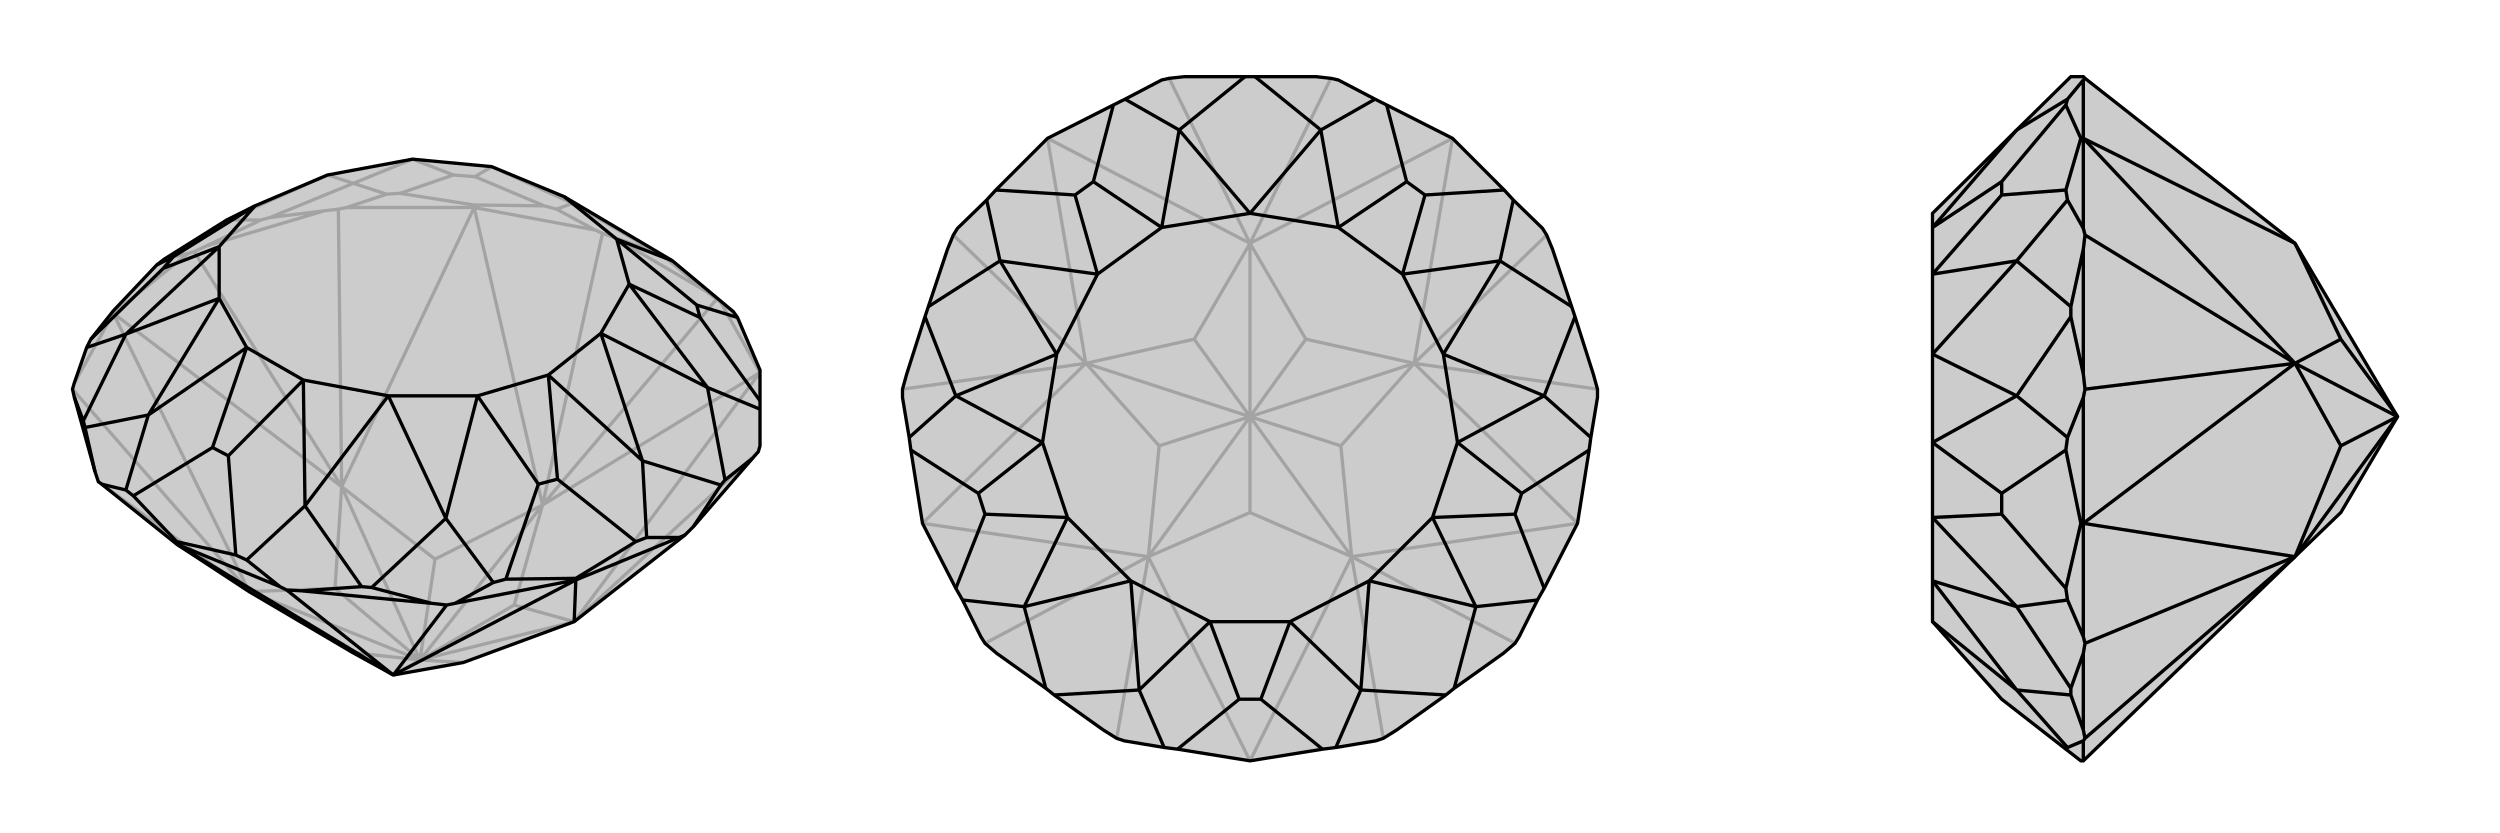
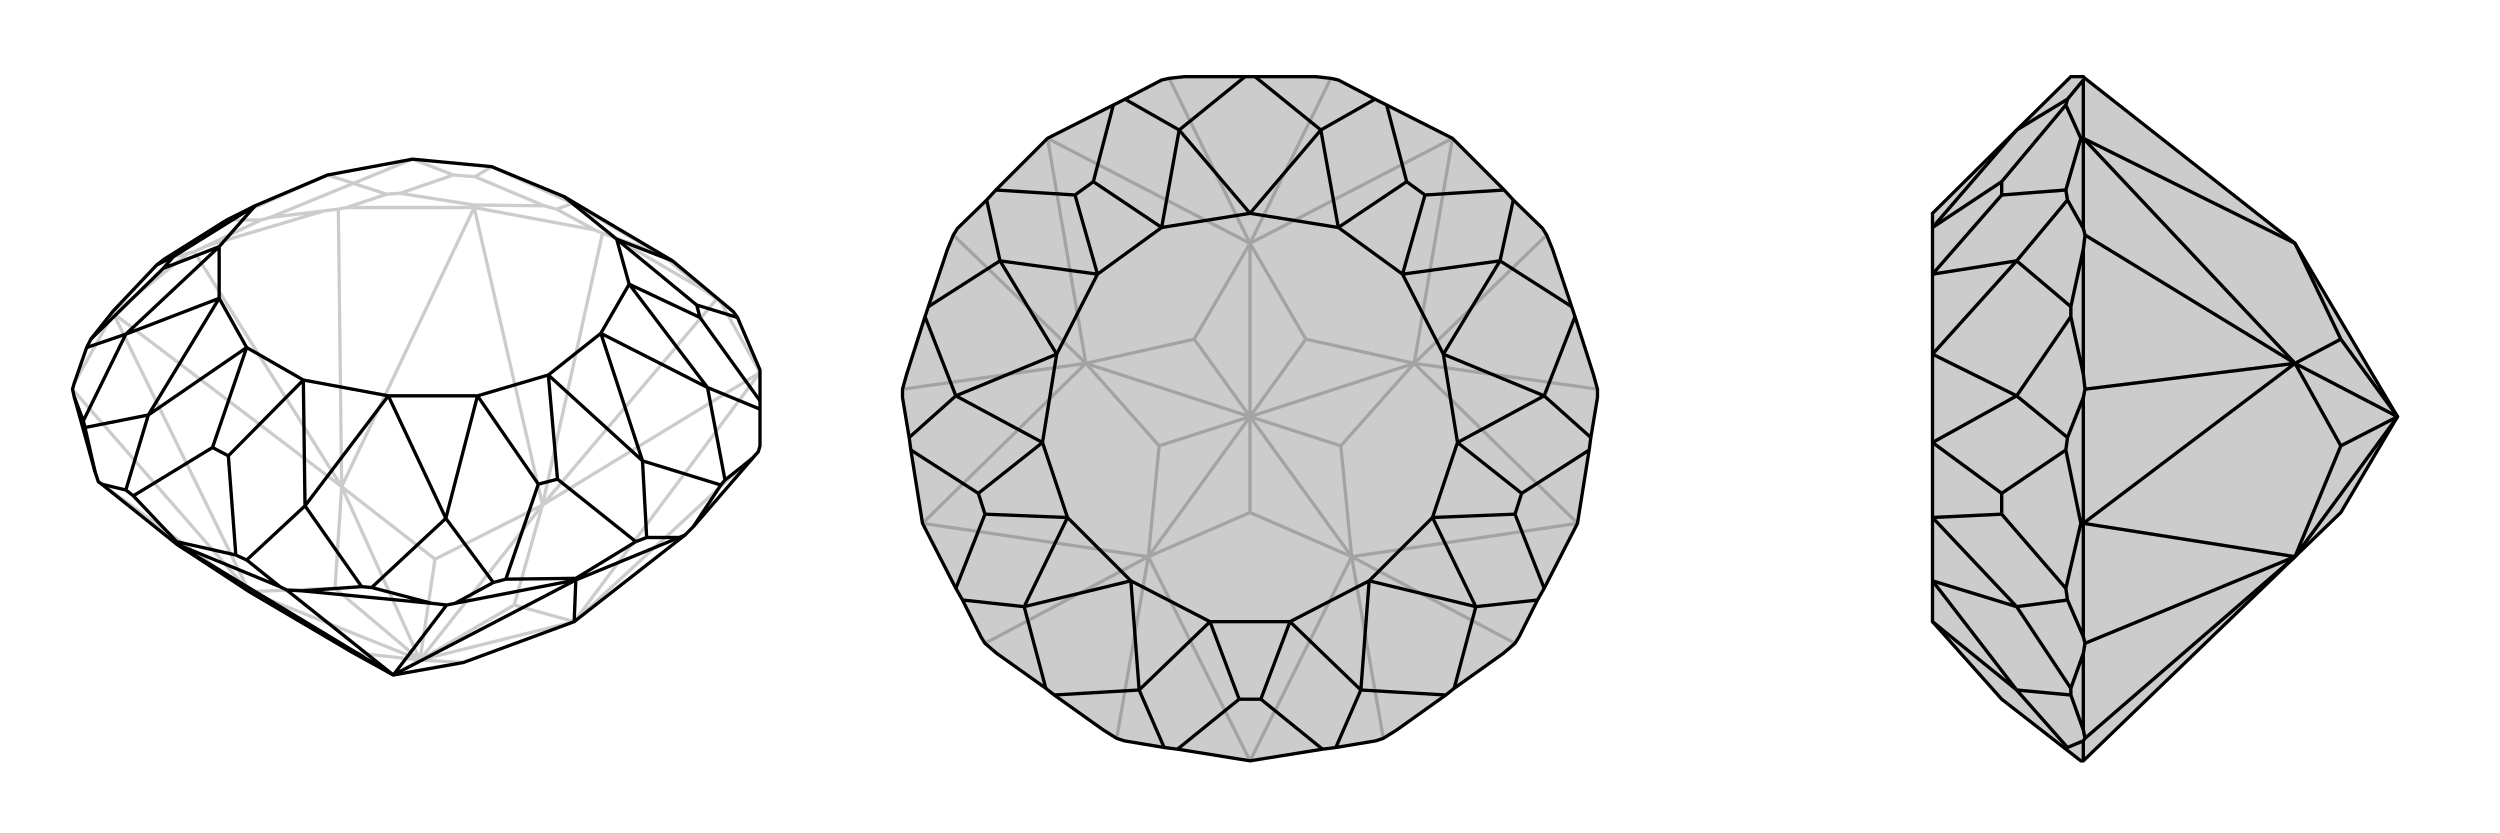
<svg xmlns="http://www.w3.org/2000/svg" viewBox="0 0 3000 1000">
  <g stroke="currentColor" stroke-width="4" fill="none" transform="translate(4 -16)">
-     <path fill="currentColor" stroke="none" fill-opacity=".2" d="M295,726L419,799L468,826L552,811L685,762L818,658L828,648L899,566L906,558L908,551L908,507L908,497L908,460L881,397L876,390L803,329L673,252L586,216L491,207L389,226L302,263L268,280L193,327L184,334L132,389L105,423L100,433L85,476L83,483L85,492L110,582L114,594L118,597L208,669z" />
    <path stroke-opacity=".2" d="M565,265L565,262M132,392L132,389M908,463L861,379M908,463L647,622M908,463L685,762M565,265L412,265M565,265L406,600M565,265L710,292M565,265L647,622M132,392L85,476M132,392L295,726M132,392L222,320M132,392L406,600M295,726L114,594M295,726L83,483M685,762L906,558M733,301L844,366M647,622L856,375M647,622L719,296M244,311L385,269M406,600L402,267M406,600L229,318M419,799L500,808M468,826L500,808M500,808L552,811M647,622L613,742M685,762L613,742M685,762L500,808M500,808L613,742M406,600L518,687M647,622L518,687M647,622L500,808M500,808L518,687M295,726L398,722M295,726L500,808M406,600L398,722M406,600L500,808M500,808L398,722M565,262L476,248M565,262L649,263M222,320L193,327M244,311L309,280M222,320L229,318M244,311L229,318M412,265L460,249M385,269L320,277M412,265L402,267M385,269L402,267M710,292L664,267M733,301L784,319M710,292L719,296M733,301L719,296M861,379L876,390M844,366L793,324M861,379L856,375M844,366L856,375M784,319L793,324M784,319L683,260M793,324L803,329M309,280L320,277M309,280L268,280M320,277L420,236M649,263L664,267M649,263L566,228M664,267L683,260M476,248L460,249M476,248L540,226M460,249L420,236M683,260L673,252M683,260L586,216M420,236L389,226M420,236L491,207M268,280L389,226M566,228L540,226M586,216L566,228M491,207L540,226" />
    <path d="M295,726L419,799L468,826L552,811L685,762L818,658L828,648L899,566L906,558L908,551L908,507L908,497L908,460L881,397L876,390L803,329L673,252L586,216L491,207L389,226L302,263L268,280L193,327L184,334L132,389L105,423L100,433L85,476L83,483L85,492L110,582L114,594L118,597L208,669z" />
    <path d="M208,669L208,666M687,712L687,710M208,669L332,720M208,669L468,826M687,712L811,661M687,712L685,762M687,712L542,740M687,712L468,826M358,725L514,740M468,826L340,724M468,826L532,742M208,666L279,682M208,666L156,611M687,710L759,666M687,710L603,711M332,720L292,688M358,725L430,720M332,720L340,724M358,725L340,724M118,597L147,604M110,582L98,529M85,492L96,521M899,566L866,592M811,661L772,661M828,648L861,598M811,661L818,658M542,740L588,715M514,740L442,721M542,740L532,742M514,740L532,742M866,592L861,598M866,592L845,481M861,598L767,569M430,720L442,721M430,720L362,623M442,721L531,638M98,529L96,521M98,529L174,514M96,521L147,417M881,397L832,382M759,666L772,661M759,666L665,591M772,661L767,569M908,497L836,397M908,507L845,481M279,682L292,688M279,682L270,563M292,688L362,623M603,711L588,715M603,711L642,597M588,715L531,638M105,423L192,338M100,433L147,417M156,611L147,604M156,611L251,553M147,604L174,514M184,334L204,324M803,329L736,303M767,569L717,416M767,569L654,466M845,481L717,416M845,481L751,357M362,623L462,491M362,623L360,472M531,638L462,491M531,638L569,491M147,417L259,374M147,417L259,312M174,514L259,374M174,514L292,433M673,252L736,303M717,416L654,466M717,416L751,357M462,491L360,472M462,491L569,491M259,374L259,312M259,374L292,433M832,382L836,397M736,303L832,382M751,357L836,397M736,303L751,357M665,591L642,597M654,466L665,591M569,491L642,597M654,466L569,491M270,563L251,553M360,472L270,563M292,433L251,553M360,472L292,433M192,338L204,324M259,312L192,338M302,263L204,324M259,312L302,263" />
  </g>
  <g stroke="currentColor" stroke-width="4" fill="none" transform="translate(1000 0)">
    <path fill="currentColor" stroke="none" fill-opacity=".2" d="M587,899L603,897L651,889L660,886L676,876L735,834L745,826L804,784L818,772L823,764L845,720L853,706L893,628L907,540L909,525L917,477L917,467L912,449L890,380L886,368L863,299L856,282L851,274L816,240L805,228L743,166L664,126L650,119L606,96L597,94L579,92L506,92L494,92L421,92L403,94L394,96L350,119L336,126L257,166L195,228L184,240L149,274L144,282L137,299L114,368L110,380L88,449L83,467L83,477L91,525L93,540L107,628L147,706L155,720L177,764L182,772L196,784L255,826L265,834L324,876L340,886L349,889L397,897L413,899L500,913z" />
    <path stroke-opacity=".2" d="M500,913L622,668M500,913L378,668M893,628L697,436M893,628L622,668M743,166L500,292M743,166L697,436M257,166L303,436M257,166L500,292M107,628L378,668M107,628L303,436M378,668L340,886M378,668L182,772M622,668L660,886M622,668L818,772M697,436L917,467M697,436L856,282M500,292L597,94M500,292L403,94M303,436L144,282M303,436L83,467M622,668L500,615M378,668L500,615M500,615L500,500M697,436L609,535M622,668L609,535M622,668L500,500M500,500L609,535M500,292L567,407M697,436L567,407M697,436L500,500M500,500L567,407M303,436L433,407M500,292L433,407M500,292L500,500M500,500L433,407M378,668L391,535M378,668L500,500M303,436L391,535M303,436L500,500M500,500L391,535" />
    <path d="M587,899L603,897L651,889L660,886L676,876L735,834L745,826L804,784L818,772L823,764L845,720L853,706L893,628L907,540L909,525L917,477L917,467L912,449L890,380L886,368L863,299L856,282L851,274L816,240L805,228L743,166L664,126L650,119L606,96L597,94L579,92L506,92L494,92L421,92L403,94L394,96L350,119L336,126L257,166L195,228L184,240L149,274L144,282L137,299L114,368L110,380L88,449L83,467L83,477L91,525L93,540L107,628L147,706L155,720L177,764L182,772L196,784L255,826L265,834L324,876L340,886L349,889L397,897L413,899L500,913z" />
    <path d="M494,92L415,156M506,92L585,156M886,368L800,313M890,380L853,475M735,834L633,828M745,826L771,728M265,834L367,828M255,826L229,728M110,380L147,475M114,368L200,313M664,126L688,218M650,119L585,156M336,126L312,218M350,119L415,156M907,540L826,592M909,525L853,475M805,228L710,234M816,240L800,313M587,899L513,839M603,897L633,828M853,706L818,617M845,720L771,728M147,706L182,617M155,720L229,728M413,899L487,839M397,897L367,828M195,228L290,234M184,240L200,313M93,540L174,592M91,525L147,475M585,156L500,256M585,156L606,273M415,156L500,256M415,156L394,273M853,475L732,425M853,475L749,531M800,313L732,425M800,313L683,329M633,828L643,697M633,828L548,746M771,728L643,697M771,728L719,621M229,728L357,697M229,728L281,621M367,828L357,697M367,828L452,746M200,313L268,425M200,313L317,329M147,475L268,425M147,475L251,531M500,256L606,273M500,256L394,273M732,425L749,531M732,425L683,329M643,697L548,746M643,697L719,621M357,697L281,621M357,697L452,746M268,425L317,329M268,425L251,531M312,218L290,234M394,273L312,218M317,329L290,234M394,273L317,329M688,218L710,234M606,273L688,218M683,329L710,234M606,273L683,329M826,592L818,617M749,531L826,592M719,621L818,617M749,531L719,621M513,839L487,839M548,746L513,839M452,746L487,839M548,746L452,746M182,617L174,592M281,621L182,617M251,531L174,592M281,621L251,531" />
  </g>
  <g stroke="currentColor" stroke-width="4" fill="none" transform="translate(2000 0)">
    <path fill="currentColor" stroke="none" fill-opacity=".2" d="M754,668L809,615L877,500L754,292L502,94L500,92L485,92L420,156L319,256L319,273L319,329L319,425L319,531L319,621L319,697L319,746L402,839L479,899L497,913L500,913z" />
    <path stroke-opacity=".2" d="M500,166L497,166M500,628L497,628M500,913L500,889M500,166L500,274M500,166L754,436M500,166L500,96M500,166L754,292M500,628L500,764M500,628L754,668M500,628L500,477M500,628L754,436M500,876L500,784M754,668L502,886M754,668L502,772M500,449L500,299M754,436L502,282M754,436L502,467M754,436L809,407M754,292L809,407M877,500L809,407M754,668L809,535M754,668L877,500M754,436L809,535M754,436L877,500M877,500L809,535M497,628L479,706M497,628L479,540M497,166L479,228M497,166L479,126M500,889L481,897M500,876L485,834M500,889L502,886M500,876L502,886M500,764L481,720M500,784L485,826M500,764L502,772M500,784L502,772M500,477L481,525M500,449L485,380M500,477L502,467M500,449L502,467M500,274L481,240M500,299L485,368M500,274L502,282M500,299L502,282M500,96L481,119M500,96L502,94M485,834L485,826M485,834L420,828M485,826L420,728M485,380L485,368M485,380L420,475M485,368L420,313M479,126L481,119M479,126L402,218M481,119L420,156M479,706L481,720M479,706L402,617M481,720L420,728M479,899L481,897M481,897L420,828M479,228L481,240M479,228L402,234M481,240L420,313M479,540L481,525M479,540L402,592M481,525L420,475M420,156L319,273M420,728L319,697M420,728L319,621M420,828L319,697M420,828L319,746M420,313L319,425M420,313L319,329M420,475L319,425M420,475L319,531M402,218L402,234M319,273L402,218M319,329L402,234M402,617L402,592M319,621L402,617M319,531L402,592" />
    <path d="M754,668L809,615L877,500L754,292L502,94L500,92L485,92L420,156L319,256L319,273L319,329L319,425L319,531L319,621L319,697L319,746L402,839L479,899L497,913L500,913z" />
    <path d="M500,628L497,628M500,166L497,166M500,913L500,889M500,628L500,477M500,628L754,436M500,628L500,764M500,628L754,668M500,166L500,96M500,166L754,292M500,166L500,274M500,166L754,436M500,876L500,784M754,668L502,886M754,668L502,772M500,299L500,449M754,436L502,467M754,436L502,282M754,436L809,535M754,668L809,535M754,668L877,500M877,500L809,535M754,292L809,407M754,436L809,407M754,436L877,500M877,500L809,407M497,166L479,126M497,166L479,228M497,628L479,540M497,628L479,706M500,889L481,897M500,876L485,834M500,889L502,886M500,876L502,886M500,96L481,119M500,96L502,94M500,274L481,240M500,299L485,368M500,274L502,282M500,299L502,282M500,477L481,525M500,449L485,380M500,477L502,467M500,449L502,467M500,764L481,720M500,784L485,826M500,764L502,772M500,784L502,772M485,368L485,380M485,368L420,313M485,380L420,475M485,834L485,826M485,834L420,828M485,826L420,728M479,126L481,119M479,126L402,218M481,119L420,156M479,540L481,525M479,540L402,592M481,525L420,475M479,228L481,240M479,228L402,234M481,240L420,313M479,899L481,897M481,897L420,828M479,706L481,720M479,706L402,617M481,720L420,728M420,156L319,273M420,475L319,425M420,475L319,531M420,313L319,425M420,313L319,329M420,828L319,697M420,828L319,746M420,728L319,697M420,728L319,621M402,218L402,234M319,273L402,218M319,329L402,234M402,592L402,617M319,531L402,592M319,621L402,617" />
  </g>
</svg>